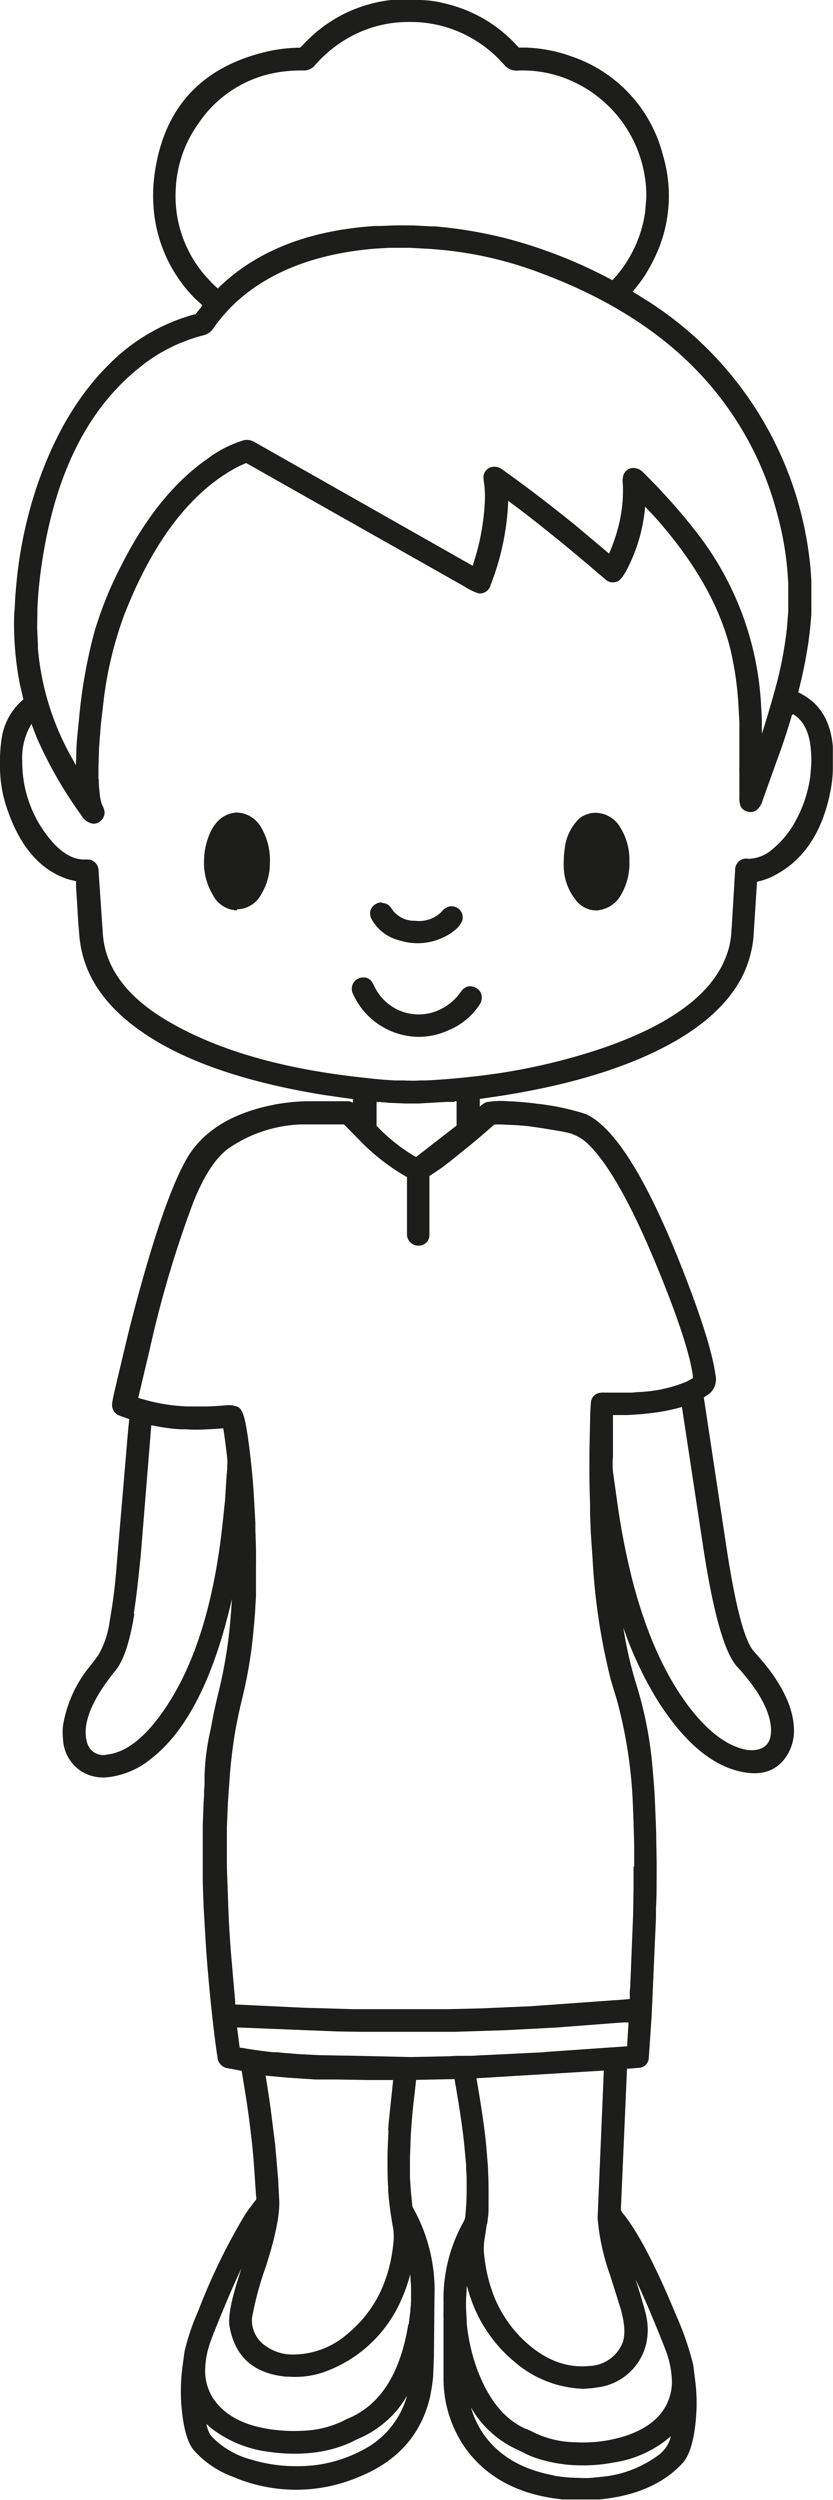
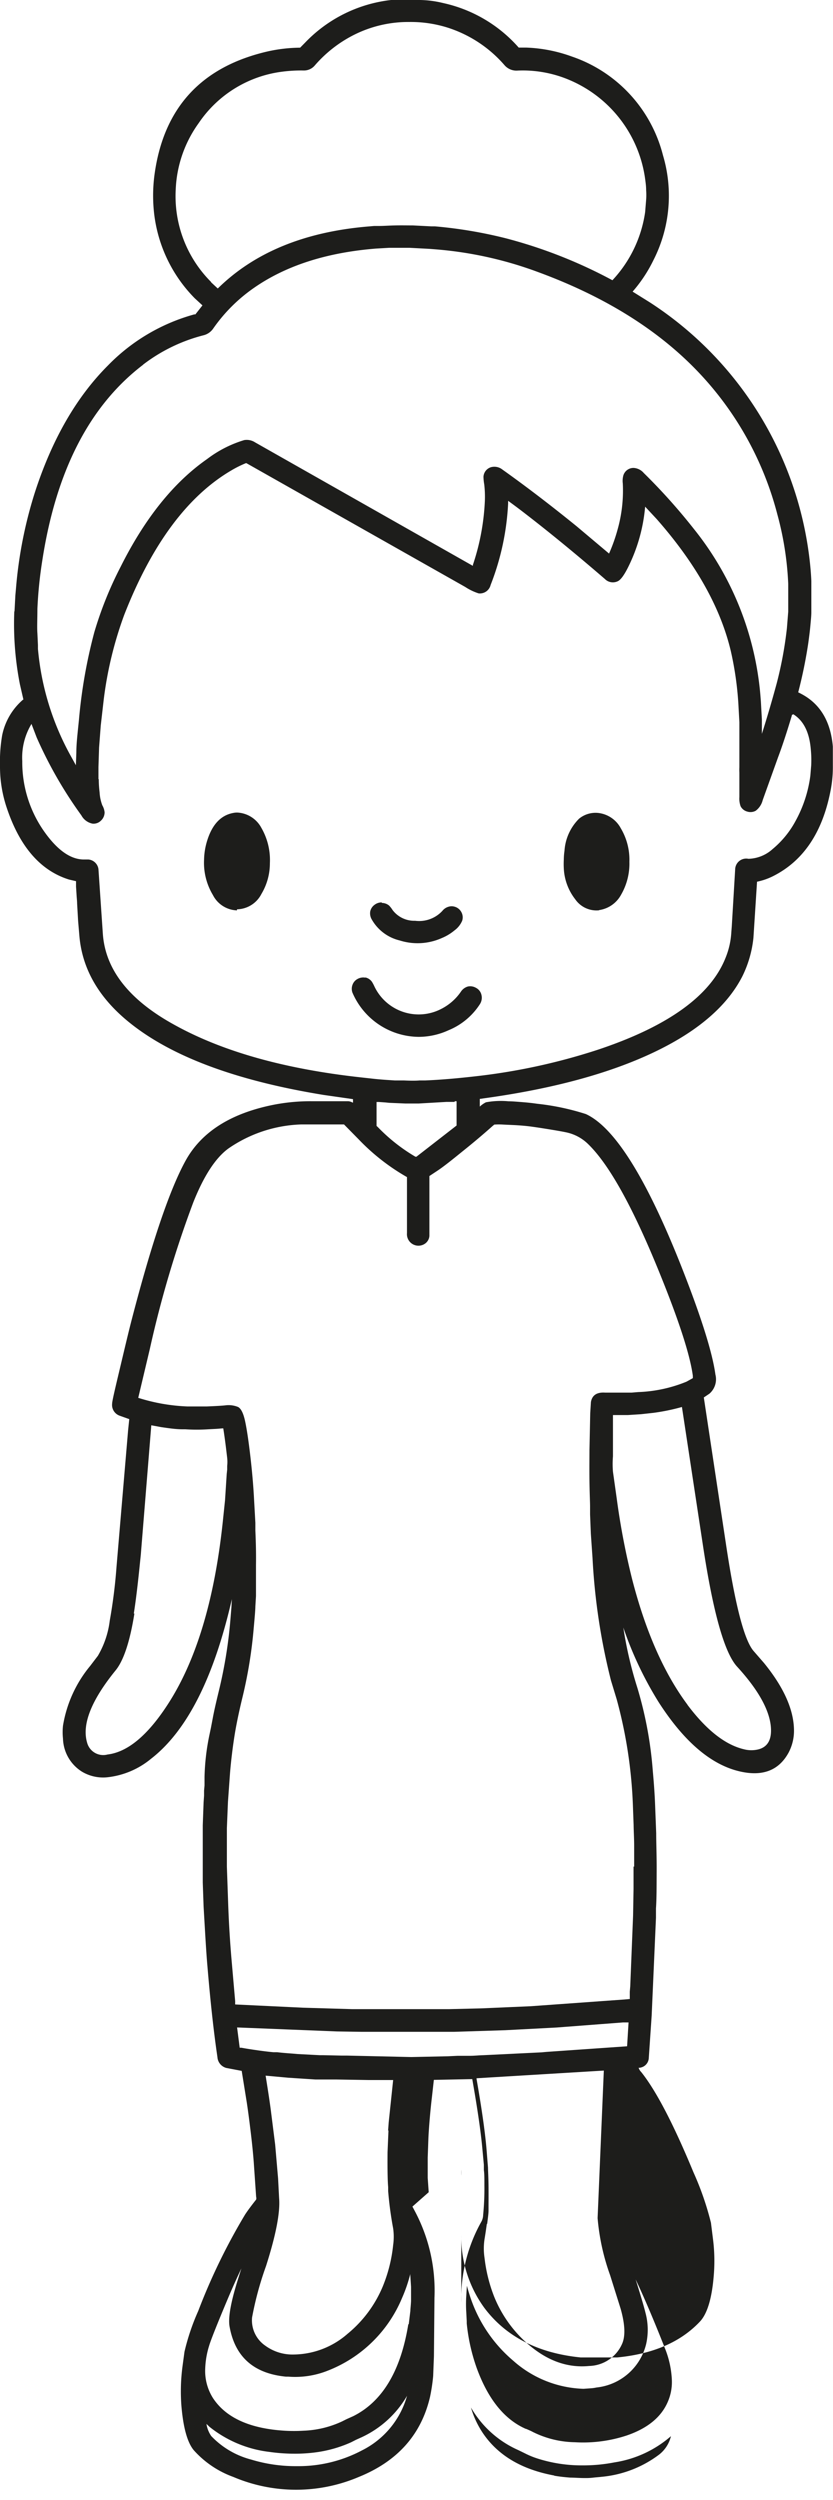
<svg xmlns="http://www.w3.org/2000/svg" viewBox="0 0 108.46 325.17">
  <defs>
    <style>.cls-1{fill:#1d1d1b;}</style>
  </defs>
  <g id="Lag_2" data-name="Lag 2">
    <g id="Lag_1-2" data-name="Lag 1">
-       <path class="cls-1" d="M63.39,289.23c-.1.74-.2,1.4-.3,2a8,8,0,0,0,0,2.45,19.87,19.87,0,0,0,1.27,5.08,16.2,16.2,0,0,0,4,5.78q3.93,3.63,8.36,3.19A4.81,4.81,0,0,0,81,304.85q.67-1.52-.19-4.56l-1.37-4.36a29.06,29.06,0,0,1-1.63-7.43l.81-19.19-16.57,1v.09q1.08,6.19,1.33,9.53l.16,2c0,.39.06,1.22.07,2.49s0,2.12,0,2.57l0,.52c0,.43-.09,1-.18,1.76Zm19.18-46.44c0-1.46,0-2.38,0-2.75,0-.88-.06-1.77-.07-2.67l-.1-2.7A60.48,60.48,0,0,0,80.29,221l-.74-2.43a81.87,81.87,0,0,1-2.4-15.91l-.22-3.18-.1-2.5v-1c0-.59-.06-1.71-.08-3.37s0-3,0-4l.1-4.81.09-1.44q.23-1.33,1.83-1.23c.76,0,1.92,0,3.48,0l.85-.07a18.27,18.27,0,0,0,6.28-1.35l.83-.46,0-.31q-.55-4.09-4.38-13.49-5.15-12.67-9.26-16.65a5.76,5.76,0,0,0-2.71-1.49c-.44-.1-1.27-.25-2.51-.45s-2.13-.33-2.67-.39-1.21-.11-1.82-.14l-1.32-.06a9,9,0,0,0-1.18,0l-.23.19q-1.84,1.64-3.93,3.31c-1.38,1.12-2.48,2-3.29,2.53l-1,.66,0,7.79a1.34,1.34,0,0,1-.64,1.05,1.5,1.5,0,0,1-2.28-1.42V153.1h0a27.57,27.57,0,0,1-6.29-4.91l-1.91-1.94-5.55,0a17.64,17.64,0,0,0-9.5,3.13q-2.51,1.83-4.57,7a141.23,141.23,0,0,0-5.66,19.07l-1.51,6.36a24.25,24.25,0,0,0,6.4,1.12l1,0c.49,0,.8,0,.93,0l.59,0c1.24-.05,2.07-.1,2.48-.15A3.24,3.24,0,0,1,31,183c.39.21.69.82.91,1.83s.44,2.49.66,4.35.38,3.61.48,5.29l.2,3.6,0,1c.08,1.78.1,3.27.08,4.47l0,2.18,0,.7,0,1.17-.08,1.35q0,.51-.21,2.76a59.18,59.18,0,0,1-1.49,9.15c-.41,1.69-.72,3.17-.94,4.45-.14.84-.28,1.79-.41,2.87s-.22,2-.28,2.86l-.24,3.35-.14,3.4,0,5,.17,4.85q.13,3.76.46,7.5l.45,5.15,0,.43,8.79.42,6.46.19H58.45l4.19-.1,6.47-.28,12.24-.88L82,260l0-.95.06-.7.37-9.2.06-3.47c0-.47,0-1.44,0-2.91ZM12.86,101.36c0,.77.07,1.35.11,1.72a5.62,5.62,0,0,0,.35,1.66,2.29,2.29,0,0,1,.3.91,1.46,1.46,0,0,1-.47,1.08,1.36,1.36,0,0,1-1.09.4,2.11,2.11,0,0,1-1.46-1.07A54.93,54.93,0,0,1,4.77,95.91L4.1,94.16A8.44,8.44,0,0,0,2.9,99,15.63,15.63,0,0,0,5.65,108q2.58,3.73,5.19,3.79l.68,0a1.45,1.45,0,0,1,1.3,1.26l.57,8.39q.48,7,9.29,11.84,9.38,5.21,24.32,6.85l1.36.15c.6.07,1.26.13,2,.18l1.05.07,1.2,0q1.34.06,2,0l.74,0c1.94-.08,4.06-.26,6.37-.52a79.79,79.79,0,0,0,16.13-3.48q13.73-4.57,16.64-12a10.27,10.27,0,0,0,.73-3.26l.06-.78.44-7.4a1.44,1.44,0,0,1,1.73-1.39,4.87,4.87,0,0,0,3.15-1.27,12.3,12.3,0,0,0,3-3.68,16.58,16.58,0,0,0,1.91-5.86l.11-1.33a14.28,14.28,0,0,0-.06-2.19q-.29-3.24-2.27-4.47L103.1,93l0,.07q-1,3.33-1.79,5.42l-2,5.57a2.48,2.48,0,0,1-.91,1.39,1.41,1.41,0,0,1-1.1.11,1.37,1.37,0,0,1-.87-.69,2.94,2.94,0,0,1-.16-1.21v-3.17a6.44,6.44,0,0,1,0-.7l0-.53,0-.73c0-1.2,0-2.31,0-3.32l0-1.27-.1-1.82a42.62,42.62,0,0,0-1-7.37q-2-8.53-9.67-17.24L84,65.9a21.82,21.82,0,0,1-2.14,7.72q-.86,1.77-1.47,2a1.46,1.46,0,0,1-1.63-.31q-5.58-4.81-10.41-8.53c-.8-.62-1.53-1.16-2.19-1.64v.34a33.5,33.5,0,0,1-2.28,10.61,1.44,1.44,0,0,1-1.56,1.09,7.18,7.18,0,0,1-1.75-.84L32.08,60.24l-.06,0a14.09,14.09,0,0,0-1.84.91q-8.59,5-14,18.81a49.19,49.19,0,0,0-2.67,11l-.39,3.4-.22,2.88-.08,2.53c0,.26,0,.78,0,1.56ZM27.22,315.59l-.34-.32a3.85,3.85,0,0,0,.62,1.57,11,11,0,0,0,5.19,3.06,19.88,19.88,0,0,0,6,.86,17.65,17.65,0,0,0,8.46-2.06A11.36,11.36,0,0,0,53,311.61,13.3,13.3,0,0,1,47.09,317l-.73.33-.65.33A16.48,16.48,0,0,1,40.84,319a20.37,20.37,0,0,1-2.56.14,23,23,0,0,1-3.19-.23,15.35,15.35,0,0,1-7.87-3.31Zm26-13.3.21-1.72c0-.25.06-.68.09-1.28,0-.83,0-1.45,0-1.85l-.1-1.55v-.12a19.58,19.58,0,0,1-1.08,3.14,17.26,17.26,0,0,1-9.61,9.41,11.48,11.48,0,0,1-5.19.8l-.31,0q-6.29-.61-7.34-6.52-.3-1.68,1.05-6l.49-1.56c-.6,1.26-1.2,2.6-1.79,4-1.4,3.32-2.2,5.35-2.41,6.06a11.22,11.22,0,0,0-.51,2.95,6.61,6.61,0,0,0,1,3.84q2.51,3.84,9.32,4.26a20.52,20.52,0,0,0,2.48,0,12.94,12.94,0,0,0,5-1.2l.6-.3.87-.39q5.69-2.84,7.17-11.94ZM1.89,79.5,2,77.43l.08-.89A56.39,56.39,0,0,1,4.53,64.08q3.36-10.39,9.54-16.56A24.89,24.89,0,0,1,25.3,40.89l.14,0,.92-1.17-1-.92A18.74,18.74,0,0,1,20,27.07a20.64,20.64,0,0,1,.11-4.3Q21.86,9.69,34.84,6.69a20.16,20.16,0,0,1,4.24-.49l.64-.65A18.32,18.32,0,0,1,50.92,0l.43,0h3.37a13.66,13.66,0,0,1,3,.4A18.31,18.31,0,0,1,67.37,6l.17.19,1,0a19.33,19.33,0,0,1,5.91,1.16A18.34,18.34,0,0,1,86.32,20.19a18.44,18.44,0,0,1-1.24,13.65,18.52,18.52,0,0,1-2.71,4.09l2.23,1.39a46.21,46.21,0,0,1,20.91,34.39c.07.75.11,1.37.13,1.86l0,.84c0,.74,0,1.57,0,2.49l0,.75c0,.41-.06,1-.13,1.77s-.17,1.49-.26,2.17a61.46,61.46,0,0,1-1.32,6.46,9,9,0,0,1,1,.55q3.12,2,3.51,6.51c0,.16,0,1,0,2.47a15.83,15.83,0,0,1-.25,3Q106.65,111,100.57,114a8.43,8.43,0,0,1-2,.68h0l-.47,7.3a14.7,14.7,0,0,1-1.44,5q-3,5.87-11.66,9.95t-21.89,5.91l-.64.09v1a3.42,3.42,0,0,1,.8-.56,10.71,10.71,0,0,1,2.94-.13c.53,0,1.18.06,1.94.12s1.37.14,1.79.2a31.72,31.72,0,0,1,6.34,1.34q5.56,2.55,12.34,19.58,3.93,9.92,4.53,14.3a2.48,2.48,0,0,1-.78,2.49l-.73.49,2.89,19.11q1.77,11.79,3.6,13.88l1.34,1.54q3.85,4.72,3.91,8.7a6.05,6.05,0,0,1-.72,3q-1.92,3.47-6.42,2.39-5.56-1.33-10.49-9a47.05,47.05,0,0,1-4.59-9.69,51.47,51.47,0,0,0,1.82,7.81A50.64,50.64,0,0,1,85,230.37c.15,1.64.26,3.21.31,4.72l.13,3.35c0,1.29.07,2.93.06,4.9s0,3.61-.09,4.89v1.22l-.56,12.72-.38,5.58a1.34,1.34,0,0,1-1.32,1.2l-1.2.11-.31,0-.8,18.36a1.38,1.38,0,0,0,.34.55q2.91,3.64,6.81,13.06a38.39,38.39,0,0,1,2.27,6.55l.28,2.24a22.54,22.54,0,0,1,.11,4.28q-.33,4.71-1.81,6.31-3.75,4-10.77,4.68l-.92,0-1.5,0-1.48,0-.89,0q-8.32-.84-12.53-6.45a15.71,15.71,0,0,1-3-9.47l0-1.08c0-.82,0-2.75,0-5.8,0-.17,0-.46,0-.86a5.74,5.74,0,0,1,0-.75V299.5a20.45,20.45,0,0,1,2.65-10.6,2,2,0,0,0,.2-.84,35,35,0,0,0,.16-3.81c0-.89,0-1.57-.07-2l0-.69-.22-2.36q-.3-3.15-1.29-8.78l-5,.1-.25,2.24c-.12,1-.22,2-.31,3.1s-.14,1.91-.16,2.53l-.08,2.23,0,2.66.13,1.85L53.7,287l.33.62a22,22,0,0,1,2.54,11.23l-.07,7.61-.1,2.59a23.34,23.34,0,0,1-.41,2.71q-1.71,7.34-9.26,10.4a20.88,20.88,0,0,1-16.36,0,12.71,12.71,0,0,1-5.13-3.46c-.84-1-1.38-2.93-1.62-5.78a24.86,24.86,0,0,1,.16-5.27l.24-1.77a29.32,29.32,0,0,1,1.79-5.3,79.25,79.25,0,0,1,6.11-12.56c.33-.5.81-1.15,1.43-1.93a.59.59,0,0,0,0-.35l-.31-4.5c-.07-.95-.19-2.21-.38-3.79s-.36-2.89-.53-4l-.66-4.1-2-.38a1.56,1.56,0,0,1-1.16-1.41q-.72-4.87-1.3-11.8c-.1-1.11-.18-2.38-.27-3.83l-.23-3.93-.11-3.14v-1.78l0-.77c0-.75,0-2,0-3.71V237.4l.11-3,.06-.85,0-.65.06-.67,0-1.11a29.83,29.83,0,0,1,.6-5.29l.24-1.14.24-1.26c.16-.86.42-2,.77-3.44A60,60,0,0,0,30,210.66l.13-1.59.06-1.08q-3.51,15.34-10.53,20.77a10.74,10.74,0,0,1-5.66,2.4,5.37,5.37,0,0,1-3.3-.71,5.25,5.25,0,0,1-2.5-4.32,7.9,7.9,0,0,1,0-1.67,16.31,16.31,0,0,1,3.54-7.78l1-1.31a11.85,11.85,0,0,0,1.55-4.58,67.71,67.71,0,0,0,.88-7l1.51-17.77.15-1.44-1.23-.44a1.48,1.48,0,0,1-1-1.58c0-.32.36-1.84,1-4.53s1.14-4.82,1.56-6.43q3.9-15,7-20.63t11.52-7.29a25.1,25.1,0,0,1,4.89-.45h4.24l.55,0a1.37,1.37,0,0,1,.55.18l.05,0v-.45l-3.78-.54q-16.9-2.74-25.15-9.28-6.16-4.87-6.7-11.47l-.16-1.89-.13-2.26c0-.34-.05-.71-.07-1.1l-.07-1.1,0-.71-.91-.21q-5.66-1.76-8.19-9.57A16.74,16.74,0,0,1,0,99.72a20.68,20.68,0,0,1,.28-4.08A8.26,8.26,0,0,1,3,91l.05,0-.46-2a40.71,40.71,0,0,1-.73-9.45Zm87.6,142.21q3.69,4.92,7.34,5.8a3.82,3.82,0,0,0,2,0c1.23-.36,1.73-1.42,1.51-3.18-.29-2.17-1.74-4.69-4.37-7.56q-2.49-2.72-4.48-16L88.79,183a26.6,26.6,0,0,1-3.69.76l-1.64.18-1.72.11-1.93,0v.06l0,.68,0,4.63a12.11,12.11,0,0,0,0,2l.48,3.4a95.1,95.1,0,0,0,2,10.51q2.63,10.25,7.25,16.43ZM49.73,117.44a1.5,1.5,0,0,1,.93.34,3.63,3.63,0,0,1,.46.59,3.53,3.53,0,0,0,2.93,1.39,4.11,4.11,0,0,0,3.55-1.29,1.59,1.59,0,0,1,.78-.53,1.38,1.38,0,0,1,.85,0,1.43,1.43,0,0,1,.85.71,1.41,1.41,0,0,1,.1,1.1,3,3,0,0,1-1,1.26,6.36,6.36,0,0,1-1.66,1,7.72,7.72,0,0,1-5.48.31,5.71,5.71,0,0,1-3.63-2.72,1.55,1.55,0,0,1-.2-1.08,1.42,1.42,0,0,1,.55-.83,1.52,1.52,0,0,1,.93-.32Zm.8,159.68.08-1.08.58-5.5c-.75,0-1.81,0-3.19,0l-4.24-.07-.74,0-.62,0-1.34,0-3.52-.23-2.95-.27V270c.36,2.23.6,3.84.72,4.84l.52,4.12.38,4.4.13,2.53q.24,2.77-1.7,8.84a42.48,42.48,0,0,0-1.82,6.7,4,4,0,0,0,1.72,3.66,6,6,0,0,0,3.71,1.15,10.81,10.81,0,0,0,7-2.69,15.82,15.82,0,0,0,4.57-6.12A19.38,19.38,0,0,0,51.19,292a7.71,7.71,0,0,0,0-2.16,46.61,46.61,0,0,1-.65-4.85l0-.53c-.07-.78-.1-2.29-.08-4.54l.12-2.82ZM18.61,47.46Q8.2,55.41,5.51,72.89a55.14,55.14,0,0,0-.64,6.3c0,1.35-.06,2.41,0,3.18l.07,1.53,0,.51L5,85A35,35,0,0,0,9.33,98.53l.55,1,.06-1.64c0-1,.11-2,.19-2.82l.15-1.46a66.57,66.57,0,0,1,2-11.38,48.13,48.13,0,0,1,3.43-8.52q4.74-9.46,11.25-14a15.22,15.22,0,0,1,4.84-2.47,2,2,0,0,1,1.42.3L61.57,73.6l0-.12a30.26,30.26,0,0,0,1.56-8.31A14,14,0,0,0,63.05,63a6.23,6.23,0,0,1-.1-1,1.38,1.38,0,0,1,1-1.24,1.68,1.68,0,0,1,1.46.31c2.9,2.06,6.13,4.51,9.67,7.38L79.3,72a22,22,0,0,0,1.11-3.12,18.64,18.64,0,0,0,.68-6,2.66,2.66,0,0,1,.08-1.07,1.38,1.38,0,0,1,1.32-.95,1.88,1.88,0,0,1,1.33.66,77,77,0,0,1,6.52,7.27A39.9,39.9,0,0,1,99,90.34l.07.89.13,2.34,0,1.88q1-3.14,1.93-6.57a50.46,50.46,0,0,0,1.33-7.19l.17-2.13c0-.31,0-.89,0-1.73s0-1.47,0-1.9a40.83,40.83,0,0,0-1.41-9A42.15,42.15,0,0,0,90.93,48.4q-7.86-8.26-21-13.06a49.51,49.51,0,0,0-13.23-2.91l-.76-.06-2.63-.14c-.94,0-1.81,0-2.62,0l-1.72.1q-9.64.77-15.87,5.09a21.14,21.14,0,0,0-5.33,5.3,2.16,2.16,0,0,1-1.28.89,21.79,21.79,0,0,0-7.85,3.81ZM27.5,36.73l.85.79.07-.06q7.11-6.95,19.49-8l.82-.07.7,0c.48,0,1.14-.05,2-.07s1.62,0,2.35,0l2.36.12.48,0A58.48,58.48,0,0,1,65.89,31a62.79,62.79,0,0,1,13.85,5.45A16.36,16.36,0,0,0,84,27.58l.13-1.6a8.4,8.4,0,0,0,0-1.24c0-.54-.07-1-.13-1.46a16.39,16.39,0,0,0-9.66-12.79,15.52,15.52,0,0,0-6.93-1.31,2.05,2.05,0,0,1-1.72-.7,16.37,16.37,0,0,0-7.45-4.9,16,16,0,0,0-4.95-.72A15.73,15.73,0,0,0,46,4.58,16.66,16.66,0,0,0,41,8.5a1.85,1.85,0,0,1-1.46.67,19,19,0,0,0-2.76.15A15.45,15.45,0,0,0,25.88,16a15.81,15.81,0,0,0-3,8.66,15.77,15.77,0,0,0,4.59,12Zm-10,173.13c-.58,3.64-1.4,6.11-2.44,7.39q-4.76,5.85-3.72,9.4A2.17,2.17,0,0,0,14,228.2c2.59-.31,5.18-2.44,7.78-6.42Q27.37,213.26,29,198l.3-2.87.22-3.43.06-.55,0-.48a4.93,4.93,0,0,0,0-1.05l-.05-.42-.08-.67c-.13-1.08-.26-2-.38-2.75-.24,0-.56.05-1,.07l-.95.05a23.3,23.3,0,0,1-3,0l-.37,0c-.87,0-1.78-.14-2.76-.28l-1.29-.24-1.37,16.88-.11,1.06c-.29,2.89-.56,5.07-.8,6.56Zm36.05,57.69,4.75-.1,1.27-.06,1.59,0c.63,0,1.22-.07,1.76-.08l7.59-.37.65-.06,10.49-.73.19-3.1-.37,0-.37,0-8.64.66-1.14.06-5.54.29-6.66.21H57.39l-.75,0H47.89l-.77,0-3.25-.05-13-.52.34,2.64.23,0c.65.12,1.36.23,2.14.34s1.44.19,2,.24l.5,0q.61.08,2,.18l.69.06,2.89.15.46,0,2.29.05.72,0ZM59.2,143.32l-.54,0-.53,0-3.64.21c-.53,0-1.08,0-1.68,0l-2.12-.09-.51-.05-.84-.06-.31,0v3.11l.19.18a22.79,22.79,0,0,0,4.87,3.83l.13,0,5.23-4.06v-3.16l-.25,0ZM72.14,322c.58.1,1.28.19,2.11.25.53,0,1.18.06,1.94.06.24,0,.57,0,1-.05s.8-.07,1.12-.11a14.67,14.67,0,0,0,7.52-2.9,4.28,4.28,0,0,0,1.53-2.39A14.56,14.56,0,0,1,80,320.27a21.16,21.16,0,0,1-4.17.39,18.87,18.87,0,0,1-5.87-.9,10.68,10.68,0,0,1-1.62-.67l-.84-.41a13.33,13.33,0,0,1-6.18-5.55,11.8,11.8,0,0,0,1.55,3.33q2.94,4.35,9.3,5.52ZM78,118.4a3.36,3.36,0,0,1-3.1-1.43,7.06,7.06,0,0,1-1.49-4,11.35,11.35,0,0,1,0-1.19,8.2,8.2,0,0,1,.09-1.13,6.47,6.47,0,0,1,1.9-4.17,3.39,3.39,0,0,1,2.43-.75h0a3.81,3.81,0,0,1,3,2,8,8,0,0,1,1.12,4.36,8.07,8.07,0,0,1-1.08,4.28,3.88,3.88,0,0,1-2.85,2ZM68.48,315.9c.44.19.73.32.85.39a12.7,12.7,0,0,0,5.53,1.36,18.12,18.12,0,0,0,6.72-.87c2.73-.93,4.53-2.4,5.38-4.41a6.41,6.41,0,0,0,.52-2.8,12.35,12.35,0,0,0-.92-4.18q-2.16-5.47-3.8-8.92c.71,2.24,1.13,3.7,1.29,4.37a8.44,8.44,0,0,1,.09,4,7.45,7.45,0,0,1-6.48,5.69,4.83,4.83,0,0,1-.68.1l-1,.07a14.4,14.4,0,0,1-9.14-3.64,18.43,18.43,0,0,1-5.32-7.49c-.19-.49-.4-1.12-.62-1.88l-.11-.39-.08,1.31a16.68,16.68,0,0,0,0,2.12l.06,1.17,0,.29A24.48,24.48,0,0,0,62.07,308q2.22,6.09,6.41,7.92ZM47.57,127.13a1.44,1.44,0,0,1,.86.57,5.29,5.29,0,0,1,.32.6,6.38,6.38,0,0,0,8.73,2.91A6.85,6.85,0,0,0,60,129a1.63,1.63,0,0,1,.92-.69,1.49,1.49,0,0,1,1.05.17,1.38,1.38,0,0,1,.72.93,1.54,1.54,0,0,1-.2,1.19A8.85,8.85,0,0,1,58.4,134a9.33,9.33,0,0,1-3.88.86,9.48,9.48,0,0,1-8.63-5.75,1.46,1.46,0,0,1,0-1,1.39,1.39,0,0,1,.68-.79,1.49,1.49,0,0,1,1-.16Zm-16.71-8.72a3.65,3.65,0,0,1-3.14-2,8.14,8.14,0,0,1-1.15-4.61,8.86,8.86,0,0,1,.42-2.51c.65-2.06,1.77-3.25,3.36-3.55a2.32,2.32,0,0,1,.63-.05,3.77,3.77,0,0,1,3.06,2,8.35,8.35,0,0,1,1.1,4.58,7.75,7.75,0,0,1-1.1,4,3.65,3.65,0,0,1-3.18,2Z" />
+       <path class="cls-1" d="M63.39,289.23c-.1.74-.2,1.4-.3,2a8,8,0,0,0,0,2.45,19.87,19.87,0,0,0,1.27,5.08,16.2,16.2,0,0,0,4,5.78q3.93,3.63,8.36,3.19A4.81,4.81,0,0,0,81,304.85q.67-1.52-.19-4.56l-1.37-4.36a29.06,29.06,0,0,1-1.63-7.43l.81-19.19-16.57,1v.09q1.08,6.19,1.33,9.53l.16,2c0,.39.06,1.22.07,2.49s0,2.12,0,2.57l0,.52c0,.43-.09,1-.18,1.76Zm19.18-46.44c0-1.46,0-2.38,0-2.75,0-.88-.06-1.77-.07-2.67l-.1-2.7A60.48,60.48,0,0,0,80.29,221l-.74-2.43a81.87,81.87,0,0,1-2.4-15.91l-.22-3.18-.1-2.5v-1c0-.59-.06-1.71-.08-3.37s0-3,0-4l.1-4.81.09-1.44q.23-1.33,1.83-1.23c.76,0,1.92,0,3.48,0l.85-.07a18.27,18.27,0,0,0,6.28-1.35l.83-.46,0-.31q-.55-4.09-4.38-13.49-5.15-12.67-9.26-16.65a5.76,5.76,0,0,0-2.71-1.49c-.44-.1-1.27-.25-2.51-.45s-2.13-.33-2.67-.39-1.21-.11-1.82-.14l-1.32-.06a9,9,0,0,0-1.18,0l-.23.19q-1.84,1.64-3.93,3.31c-1.38,1.12-2.48,2-3.29,2.53l-1,.66,0,7.79a1.34,1.34,0,0,1-.64,1.05,1.5,1.5,0,0,1-2.28-1.42V153.1h0a27.57,27.57,0,0,1-6.29-4.91l-1.91-1.94-5.55,0a17.64,17.64,0,0,0-9.5,3.13q-2.51,1.83-4.57,7a141.23,141.23,0,0,0-5.66,19.07l-1.51,6.36a24.25,24.25,0,0,0,6.4,1.12l1,0c.49,0,.8,0,.93,0l.59,0c1.24-.05,2.07-.1,2.48-.15A3.24,3.24,0,0,1,31,183c.39.21.69.82.91,1.83s.44,2.49.66,4.35.38,3.61.48,5.29l.2,3.6,0,1c.08,1.78.1,3.27.08,4.47l0,2.18,0,.7,0,1.17-.08,1.35q0,.51-.21,2.76a59.18,59.18,0,0,1-1.49,9.15c-.41,1.69-.72,3.17-.94,4.45-.14.84-.28,1.79-.41,2.87s-.22,2-.28,2.86l-.24,3.35-.14,3.4,0,5,.17,4.85q.13,3.76.46,7.5l.45,5.15,0,.43,8.79.42,6.46.19H58.45l4.19-.1,6.47-.28,12.24-.88L82,260l0-.95.06-.7.37-9.2.06-3.47c0-.47,0-1.44,0-2.91ZM12.86,101.36c0,.77.07,1.35.11,1.72a5.62,5.62,0,0,0,.35,1.66,2.29,2.29,0,0,1,.3.91,1.46,1.46,0,0,1-.47,1.08,1.36,1.36,0,0,1-1.09.4,2.11,2.11,0,0,1-1.46-1.07A54.93,54.93,0,0,1,4.77,95.91L4.1,94.16A8.44,8.44,0,0,0,2.9,99,15.63,15.63,0,0,0,5.65,108q2.58,3.73,5.19,3.79l.68,0a1.45,1.45,0,0,1,1.3,1.26l.57,8.39q.48,7,9.29,11.84,9.38,5.21,24.32,6.85l1.36.15c.6.07,1.26.13,2,.18l1.05.07,1.2,0q1.34.06,2,0l.74,0c1.94-.08,4.06-.26,6.37-.52a79.79,79.79,0,0,0,16.13-3.48q13.73-4.57,16.64-12a10.27,10.27,0,0,0,.73-3.26l.06-.78.44-7.4a1.44,1.44,0,0,1,1.73-1.39,4.87,4.87,0,0,0,3.15-1.27,12.3,12.3,0,0,0,3-3.68,16.58,16.58,0,0,0,1.91-5.86l.11-1.33a14.28,14.28,0,0,0-.06-2.19q-.29-3.24-2.27-4.47L103.1,93l0,.07q-1,3.33-1.79,5.42l-2,5.57a2.48,2.48,0,0,1-.91,1.39,1.41,1.41,0,0,1-1.1.11,1.37,1.37,0,0,1-.87-.69,2.94,2.94,0,0,1-.16-1.21v-3.17a6.44,6.44,0,0,1,0-.7l0-.53,0-.73c0-1.2,0-2.31,0-3.32l0-1.27-.1-1.82a42.62,42.62,0,0,0-1-7.37q-2-8.53-9.67-17.24L84,65.9a21.82,21.82,0,0,1-2.14,7.72q-.86,1.77-1.47,2a1.46,1.46,0,0,1-1.63-.31q-5.58-4.81-10.41-8.53c-.8-.62-1.53-1.16-2.19-1.64v.34a33.5,33.5,0,0,1-2.28,10.61,1.44,1.44,0,0,1-1.56,1.09,7.18,7.18,0,0,1-1.75-.84L32.08,60.24l-.06,0a14.09,14.09,0,0,0-1.84.91q-8.59,5-14,18.81a49.19,49.19,0,0,0-2.67,11l-.39,3.4-.22,2.88-.08,2.53c0,.26,0,.78,0,1.56ZM27.22,315.59l-.34-.32a3.85,3.85,0,0,0,.62,1.57,11,11,0,0,0,5.19,3.06,19.88,19.88,0,0,0,6,.86,17.65,17.65,0,0,0,8.46-2.06A11.36,11.36,0,0,0,53,311.61,13.3,13.3,0,0,1,47.09,317l-.73.33-.65.33A16.48,16.48,0,0,1,40.84,319a20.37,20.37,0,0,1-2.56.14,23,23,0,0,1-3.19-.23,15.35,15.35,0,0,1-7.87-3.31Zm26-13.3.21-1.72c0-.25.06-.68.09-1.28,0-.83,0-1.45,0-1.85l-.1-1.55v-.12a19.58,19.58,0,0,1-1.08,3.14,17.26,17.26,0,0,1-9.61,9.41,11.48,11.48,0,0,1-5.19.8l-.31,0q-6.29-.61-7.34-6.52-.3-1.68,1.05-6l.49-1.56c-.6,1.26-1.2,2.6-1.79,4-1.4,3.32-2.2,5.35-2.41,6.06a11.22,11.22,0,0,0-.51,2.95,6.61,6.61,0,0,0,1,3.84q2.51,3.84,9.32,4.26a20.52,20.52,0,0,0,2.48,0,12.94,12.94,0,0,0,5-1.2l.6-.3.87-.39q5.69-2.84,7.17-11.94ZM1.89,79.5,2,77.43l.08-.89A56.39,56.39,0,0,1,4.53,64.08q3.36-10.39,9.54-16.56A24.89,24.89,0,0,1,25.3,40.89l.14,0,.92-1.17-1-.92A18.74,18.74,0,0,1,20,27.07a20.64,20.64,0,0,1,.11-4.3Q21.86,9.69,34.84,6.69a20.16,20.16,0,0,1,4.24-.49l.64-.65A18.32,18.32,0,0,1,50.92,0l.43,0h3.37a13.66,13.66,0,0,1,3,.4A18.31,18.31,0,0,1,67.37,6l.17.19,1,0a19.33,19.33,0,0,1,5.91,1.16A18.34,18.34,0,0,1,86.32,20.19a18.44,18.44,0,0,1-1.24,13.65,18.52,18.52,0,0,1-2.71,4.09l2.23,1.39a46.21,46.21,0,0,1,20.91,34.39c.07.75.11,1.37.13,1.86l0,.84c0,.74,0,1.57,0,2.49l0,.75c0,.41-.06,1-.13,1.77s-.17,1.49-.26,2.17a61.46,61.46,0,0,1-1.32,6.46,9,9,0,0,1,1,.55q3.12,2,3.51,6.51c0,.16,0,1,0,2.47a15.83,15.83,0,0,1-.25,3Q106.65,111,100.57,114a8.43,8.43,0,0,1-2,.68h0l-.47,7.3a14.7,14.7,0,0,1-1.44,5q-3,5.87-11.66,9.95t-21.89,5.91l-.64.09v1a3.42,3.42,0,0,1,.8-.56,10.71,10.71,0,0,1,2.94-.13c.53,0,1.18.06,1.94.12s1.37.14,1.79.2a31.72,31.72,0,0,1,6.34,1.34q5.56,2.55,12.34,19.58,3.93,9.92,4.53,14.3a2.48,2.48,0,0,1-.78,2.49l-.73.49,2.89,19.11q1.77,11.79,3.6,13.88l1.34,1.54q3.85,4.72,3.91,8.7a6.05,6.05,0,0,1-.72,3q-1.92,3.47-6.42,2.39-5.56-1.33-10.49-9a47.05,47.05,0,0,1-4.59-9.69,51.47,51.47,0,0,0,1.82,7.81A50.64,50.64,0,0,1,85,230.37c.15,1.64.26,3.21.31,4.72l.13,3.35c0,1.29.07,2.93.06,4.9s0,3.61-.09,4.89v1.22l-.56,12.72-.38,5.58a1.34,1.34,0,0,1-1.32,1.2a1.38,1.38,0,0,0,.34.55q2.91,3.64,6.81,13.06a38.39,38.39,0,0,1,2.27,6.55l.28,2.24a22.54,22.54,0,0,1,.11,4.28q-.33,4.71-1.81,6.31-3.75,4-10.77,4.68l-.92,0-1.5,0-1.48,0-.89,0q-8.32-.84-12.53-6.45a15.71,15.71,0,0,1-3-9.47l0-1.08c0-.82,0-2.75,0-5.8,0-.17,0-.46,0-.86a5.74,5.74,0,0,1,0-.75V299.5a20.45,20.45,0,0,1,2.65-10.6,2,2,0,0,0,.2-.84,35,35,0,0,0,.16-3.81c0-.89,0-1.57-.07-2l0-.69-.22-2.36q-.3-3.15-1.29-8.78l-5,.1-.25,2.24c-.12,1-.22,2-.31,3.1s-.14,1.91-.16,2.53l-.08,2.23,0,2.66.13,1.85L53.7,287l.33.62a22,22,0,0,1,2.54,11.23l-.07,7.61-.1,2.59a23.34,23.34,0,0,1-.41,2.71q-1.71,7.34-9.26,10.4a20.88,20.88,0,0,1-16.36,0,12.71,12.71,0,0,1-5.13-3.46c-.84-1-1.38-2.93-1.62-5.78a24.86,24.86,0,0,1,.16-5.27l.24-1.77a29.32,29.32,0,0,1,1.79-5.3,79.25,79.25,0,0,1,6.11-12.56c.33-.5.81-1.15,1.43-1.93a.59.59,0,0,0,0-.35l-.31-4.5c-.07-.95-.19-2.21-.38-3.79s-.36-2.89-.53-4l-.66-4.1-2-.38a1.56,1.56,0,0,1-1.16-1.41q-.72-4.87-1.3-11.8c-.1-1.11-.18-2.38-.27-3.83l-.23-3.93-.11-3.14v-1.78l0-.77c0-.75,0-2,0-3.71V237.4l.11-3,.06-.85,0-.65.06-.67,0-1.11a29.83,29.83,0,0,1,.6-5.29l.24-1.14.24-1.26c.16-.86.42-2,.77-3.44A60,60,0,0,0,30,210.66l.13-1.59.06-1.08q-3.51,15.34-10.53,20.77a10.74,10.74,0,0,1-5.66,2.4,5.37,5.37,0,0,1-3.3-.71,5.25,5.25,0,0,1-2.5-4.32,7.9,7.9,0,0,1,0-1.67,16.31,16.31,0,0,1,3.54-7.78l1-1.31a11.85,11.85,0,0,0,1.55-4.58,67.71,67.71,0,0,0,.88-7l1.51-17.77.15-1.44-1.23-.44a1.48,1.48,0,0,1-1-1.58c0-.32.36-1.84,1-4.53s1.14-4.82,1.56-6.43q3.9-15,7-20.63t11.52-7.29a25.1,25.1,0,0,1,4.89-.45h4.24l.55,0a1.37,1.37,0,0,1,.55.18l.05,0v-.45l-3.78-.54q-16.9-2.74-25.15-9.28-6.16-4.87-6.7-11.47l-.16-1.89-.13-2.26c0-.34-.05-.71-.07-1.1l-.07-1.1,0-.71-.91-.21q-5.66-1.76-8.19-9.57A16.74,16.74,0,0,1,0,99.72a20.68,20.68,0,0,1,.28-4.08A8.26,8.26,0,0,1,3,91l.05,0-.46-2a40.71,40.71,0,0,1-.73-9.45Zm87.6,142.21q3.69,4.92,7.34,5.8a3.82,3.82,0,0,0,2,0c1.23-.36,1.73-1.42,1.51-3.18-.29-2.17-1.74-4.69-4.37-7.56q-2.49-2.72-4.48-16L88.79,183a26.6,26.6,0,0,1-3.69.76l-1.64.18-1.72.11-1.93,0v.06l0,.68,0,4.63a12.11,12.11,0,0,0,0,2l.48,3.4a95.1,95.1,0,0,0,2,10.51q2.63,10.25,7.25,16.43ZM49.73,117.44a1.5,1.5,0,0,1,.93.34,3.63,3.63,0,0,1,.46.59,3.53,3.53,0,0,0,2.93,1.39,4.11,4.11,0,0,0,3.55-1.29,1.59,1.59,0,0,1,.78-.53,1.38,1.38,0,0,1,.85,0,1.43,1.43,0,0,1,.85.71,1.41,1.41,0,0,1,.1,1.1,3,3,0,0,1-1,1.26,6.36,6.36,0,0,1-1.66,1,7.72,7.72,0,0,1-5.48.31,5.71,5.71,0,0,1-3.63-2.72,1.55,1.55,0,0,1-.2-1.08,1.42,1.42,0,0,1,.55-.83,1.52,1.52,0,0,1,.93-.32Zm.8,159.68.08-1.08.58-5.5c-.75,0-1.81,0-3.19,0l-4.24-.07-.74,0-.62,0-1.34,0-3.52-.23-2.95-.27V270c.36,2.23.6,3.84.72,4.84l.52,4.12.38,4.4.13,2.53q.24,2.77-1.7,8.84a42.48,42.48,0,0,0-1.82,6.7,4,4,0,0,0,1.72,3.66,6,6,0,0,0,3.71,1.15,10.81,10.81,0,0,0,7-2.69,15.82,15.82,0,0,0,4.57-6.12A19.38,19.38,0,0,0,51.19,292a7.71,7.71,0,0,0,0-2.16,46.61,46.61,0,0,1-.65-4.85l0-.53c-.07-.78-.1-2.29-.08-4.54l.12-2.82ZM18.61,47.46Q8.2,55.41,5.51,72.89a55.14,55.14,0,0,0-.64,6.3c0,1.35-.06,2.41,0,3.18l.07,1.53,0,.51L5,85A35,35,0,0,0,9.33,98.53l.55,1,.06-1.64c0-1,.11-2,.19-2.82l.15-1.46a66.57,66.57,0,0,1,2-11.38,48.13,48.13,0,0,1,3.43-8.52q4.74-9.46,11.25-14a15.22,15.22,0,0,1,4.84-2.47,2,2,0,0,1,1.42.3L61.57,73.6l0-.12a30.26,30.26,0,0,0,1.56-8.31A14,14,0,0,0,63.05,63a6.23,6.23,0,0,1-.1-1,1.38,1.38,0,0,1,1-1.24,1.68,1.68,0,0,1,1.46.31c2.9,2.06,6.13,4.51,9.67,7.38L79.3,72a22,22,0,0,0,1.11-3.12,18.64,18.64,0,0,0,.68-6,2.66,2.66,0,0,1,.08-1.07,1.38,1.38,0,0,1,1.32-.95,1.88,1.88,0,0,1,1.33.66,77,77,0,0,1,6.52,7.27A39.9,39.9,0,0,1,99,90.34l.07.89.13,2.34,0,1.88q1-3.14,1.93-6.57a50.46,50.46,0,0,0,1.33-7.19l.17-2.13c0-.31,0-.89,0-1.73s0-1.47,0-1.9a40.83,40.83,0,0,0-1.41-9A42.15,42.15,0,0,0,90.93,48.4q-7.86-8.26-21-13.06a49.51,49.51,0,0,0-13.23-2.91l-.76-.06-2.63-.14c-.94,0-1.81,0-2.62,0l-1.72.1q-9.64.77-15.87,5.09a21.14,21.14,0,0,0-5.33,5.3,2.16,2.16,0,0,1-1.28.89,21.79,21.79,0,0,0-7.85,3.81ZM27.5,36.73l.85.79.07-.06q7.11-6.95,19.49-8l.82-.07.7,0c.48,0,1.14-.05,2-.07s1.62,0,2.35,0l2.36.12.48,0A58.48,58.48,0,0,1,65.89,31a62.79,62.79,0,0,1,13.85,5.45A16.36,16.36,0,0,0,84,27.58l.13-1.6a8.4,8.4,0,0,0,0-1.24c0-.54-.07-1-.13-1.46a16.39,16.39,0,0,0-9.66-12.79,15.52,15.52,0,0,0-6.93-1.31,2.05,2.05,0,0,1-1.72-.7,16.37,16.37,0,0,0-7.45-4.9,16,16,0,0,0-4.95-.72A15.73,15.73,0,0,0,46,4.58,16.66,16.66,0,0,0,41,8.5a1.85,1.85,0,0,1-1.46.67,19,19,0,0,0-2.76.15A15.45,15.45,0,0,0,25.88,16a15.81,15.81,0,0,0-3,8.66,15.77,15.77,0,0,0,4.59,12Zm-10,173.13c-.58,3.64-1.4,6.11-2.44,7.39q-4.76,5.85-3.72,9.4A2.17,2.17,0,0,0,14,228.2c2.59-.31,5.18-2.44,7.78-6.42Q27.37,213.26,29,198l.3-2.87.22-3.43.06-.55,0-.48a4.93,4.93,0,0,0,0-1.05l-.05-.42-.08-.67c-.13-1.08-.26-2-.38-2.75-.24,0-.56.05-1,.07l-.95.05a23.3,23.3,0,0,1-3,0l-.37,0c-.87,0-1.78-.14-2.76-.28l-1.29-.24-1.37,16.88-.11,1.06c-.29,2.89-.56,5.07-.8,6.56Zm36.05,57.69,4.75-.1,1.27-.06,1.59,0c.63,0,1.22-.07,1.76-.08l7.59-.37.65-.06,10.49-.73.19-3.1-.37,0-.37,0-8.64.66-1.14.06-5.54.29-6.66.21H57.39l-.75,0H47.89l-.77,0-3.25-.05-13-.52.34,2.64.23,0c.65.12,1.36.23,2.14.34s1.44.19,2,.24l.5,0q.61.08,2,.18l.69.06,2.89.15.46,0,2.29.05.72,0ZM59.2,143.32l-.54,0-.53,0-3.64.21c-.53,0-1.08,0-1.68,0l-2.12-.09-.51-.05-.84-.06-.31,0v3.11l.19.18a22.79,22.79,0,0,0,4.87,3.83l.13,0,5.23-4.06v-3.16l-.25,0ZM72.14,322c.58.1,1.28.19,2.11.25.53,0,1.18.06,1.94.06.24,0,.57,0,1-.05s.8-.07,1.12-.11a14.67,14.67,0,0,0,7.52-2.9,4.28,4.28,0,0,0,1.53-2.39A14.56,14.56,0,0,1,80,320.27a21.16,21.16,0,0,1-4.17.39,18.87,18.87,0,0,1-5.87-.9,10.68,10.68,0,0,1-1.62-.67l-.84-.41a13.33,13.33,0,0,1-6.18-5.55,11.8,11.8,0,0,0,1.55,3.33q2.94,4.35,9.3,5.52ZM78,118.4a3.36,3.36,0,0,1-3.1-1.43,7.06,7.06,0,0,1-1.49-4,11.35,11.35,0,0,1,0-1.19,8.2,8.2,0,0,1,.09-1.13,6.47,6.47,0,0,1,1.9-4.17,3.39,3.39,0,0,1,2.43-.75h0a3.81,3.81,0,0,1,3,2,8,8,0,0,1,1.12,4.36,8.07,8.07,0,0,1-1.08,4.28,3.88,3.88,0,0,1-2.85,2ZM68.48,315.9c.44.19.73.32.85.39a12.7,12.7,0,0,0,5.53,1.36,18.12,18.12,0,0,0,6.72-.87c2.73-.93,4.53-2.4,5.38-4.41a6.41,6.41,0,0,0,.52-2.8,12.35,12.35,0,0,0-.92-4.18q-2.16-5.47-3.8-8.92c.71,2.24,1.13,3.7,1.29,4.37a8.44,8.44,0,0,1,.09,4,7.45,7.45,0,0,1-6.48,5.69,4.83,4.83,0,0,1-.68.1l-1,.07a14.4,14.4,0,0,1-9.14-3.64,18.43,18.43,0,0,1-5.32-7.49c-.19-.49-.4-1.12-.62-1.88l-.11-.39-.08,1.31a16.68,16.68,0,0,0,0,2.12l.06,1.17,0,.29A24.48,24.48,0,0,0,62.07,308q2.22,6.09,6.41,7.92ZM47.57,127.13a1.44,1.44,0,0,1,.86.57,5.29,5.29,0,0,1,.32.6,6.38,6.38,0,0,0,8.73,2.91A6.85,6.85,0,0,0,60,129a1.63,1.63,0,0,1,.92-.69,1.49,1.49,0,0,1,1.05.17,1.38,1.38,0,0,1,.72.93,1.54,1.54,0,0,1-.2,1.19A8.85,8.85,0,0,1,58.4,134a9.33,9.33,0,0,1-3.88.86,9.48,9.48,0,0,1-8.63-5.75,1.46,1.46,0,0,1,0-1,1.39,1.39,0,0,1,.68-.79,1.49,1.49,0,0,1,1-.16Zm-16.71-8.72a3.65,3.65,0,0,1-3.14-2,8.14,8.14,0,0,1-1.15-4.61,8.86,8.86,0,0,1,.42-2.51c.65-2.06,1.77-3.25,3.36-3.55a2.32,2.32,0,0,1,.63-.05,3.77,3.77,0,0,1,3.06,2,8.35,8.35,0,0,1,1.1,4.58,7.75,7.75,0,0,1-1.1,4,3.65,3.65,0,0,1-3.18,2Z" />
    </g>
  </g>
</svg>